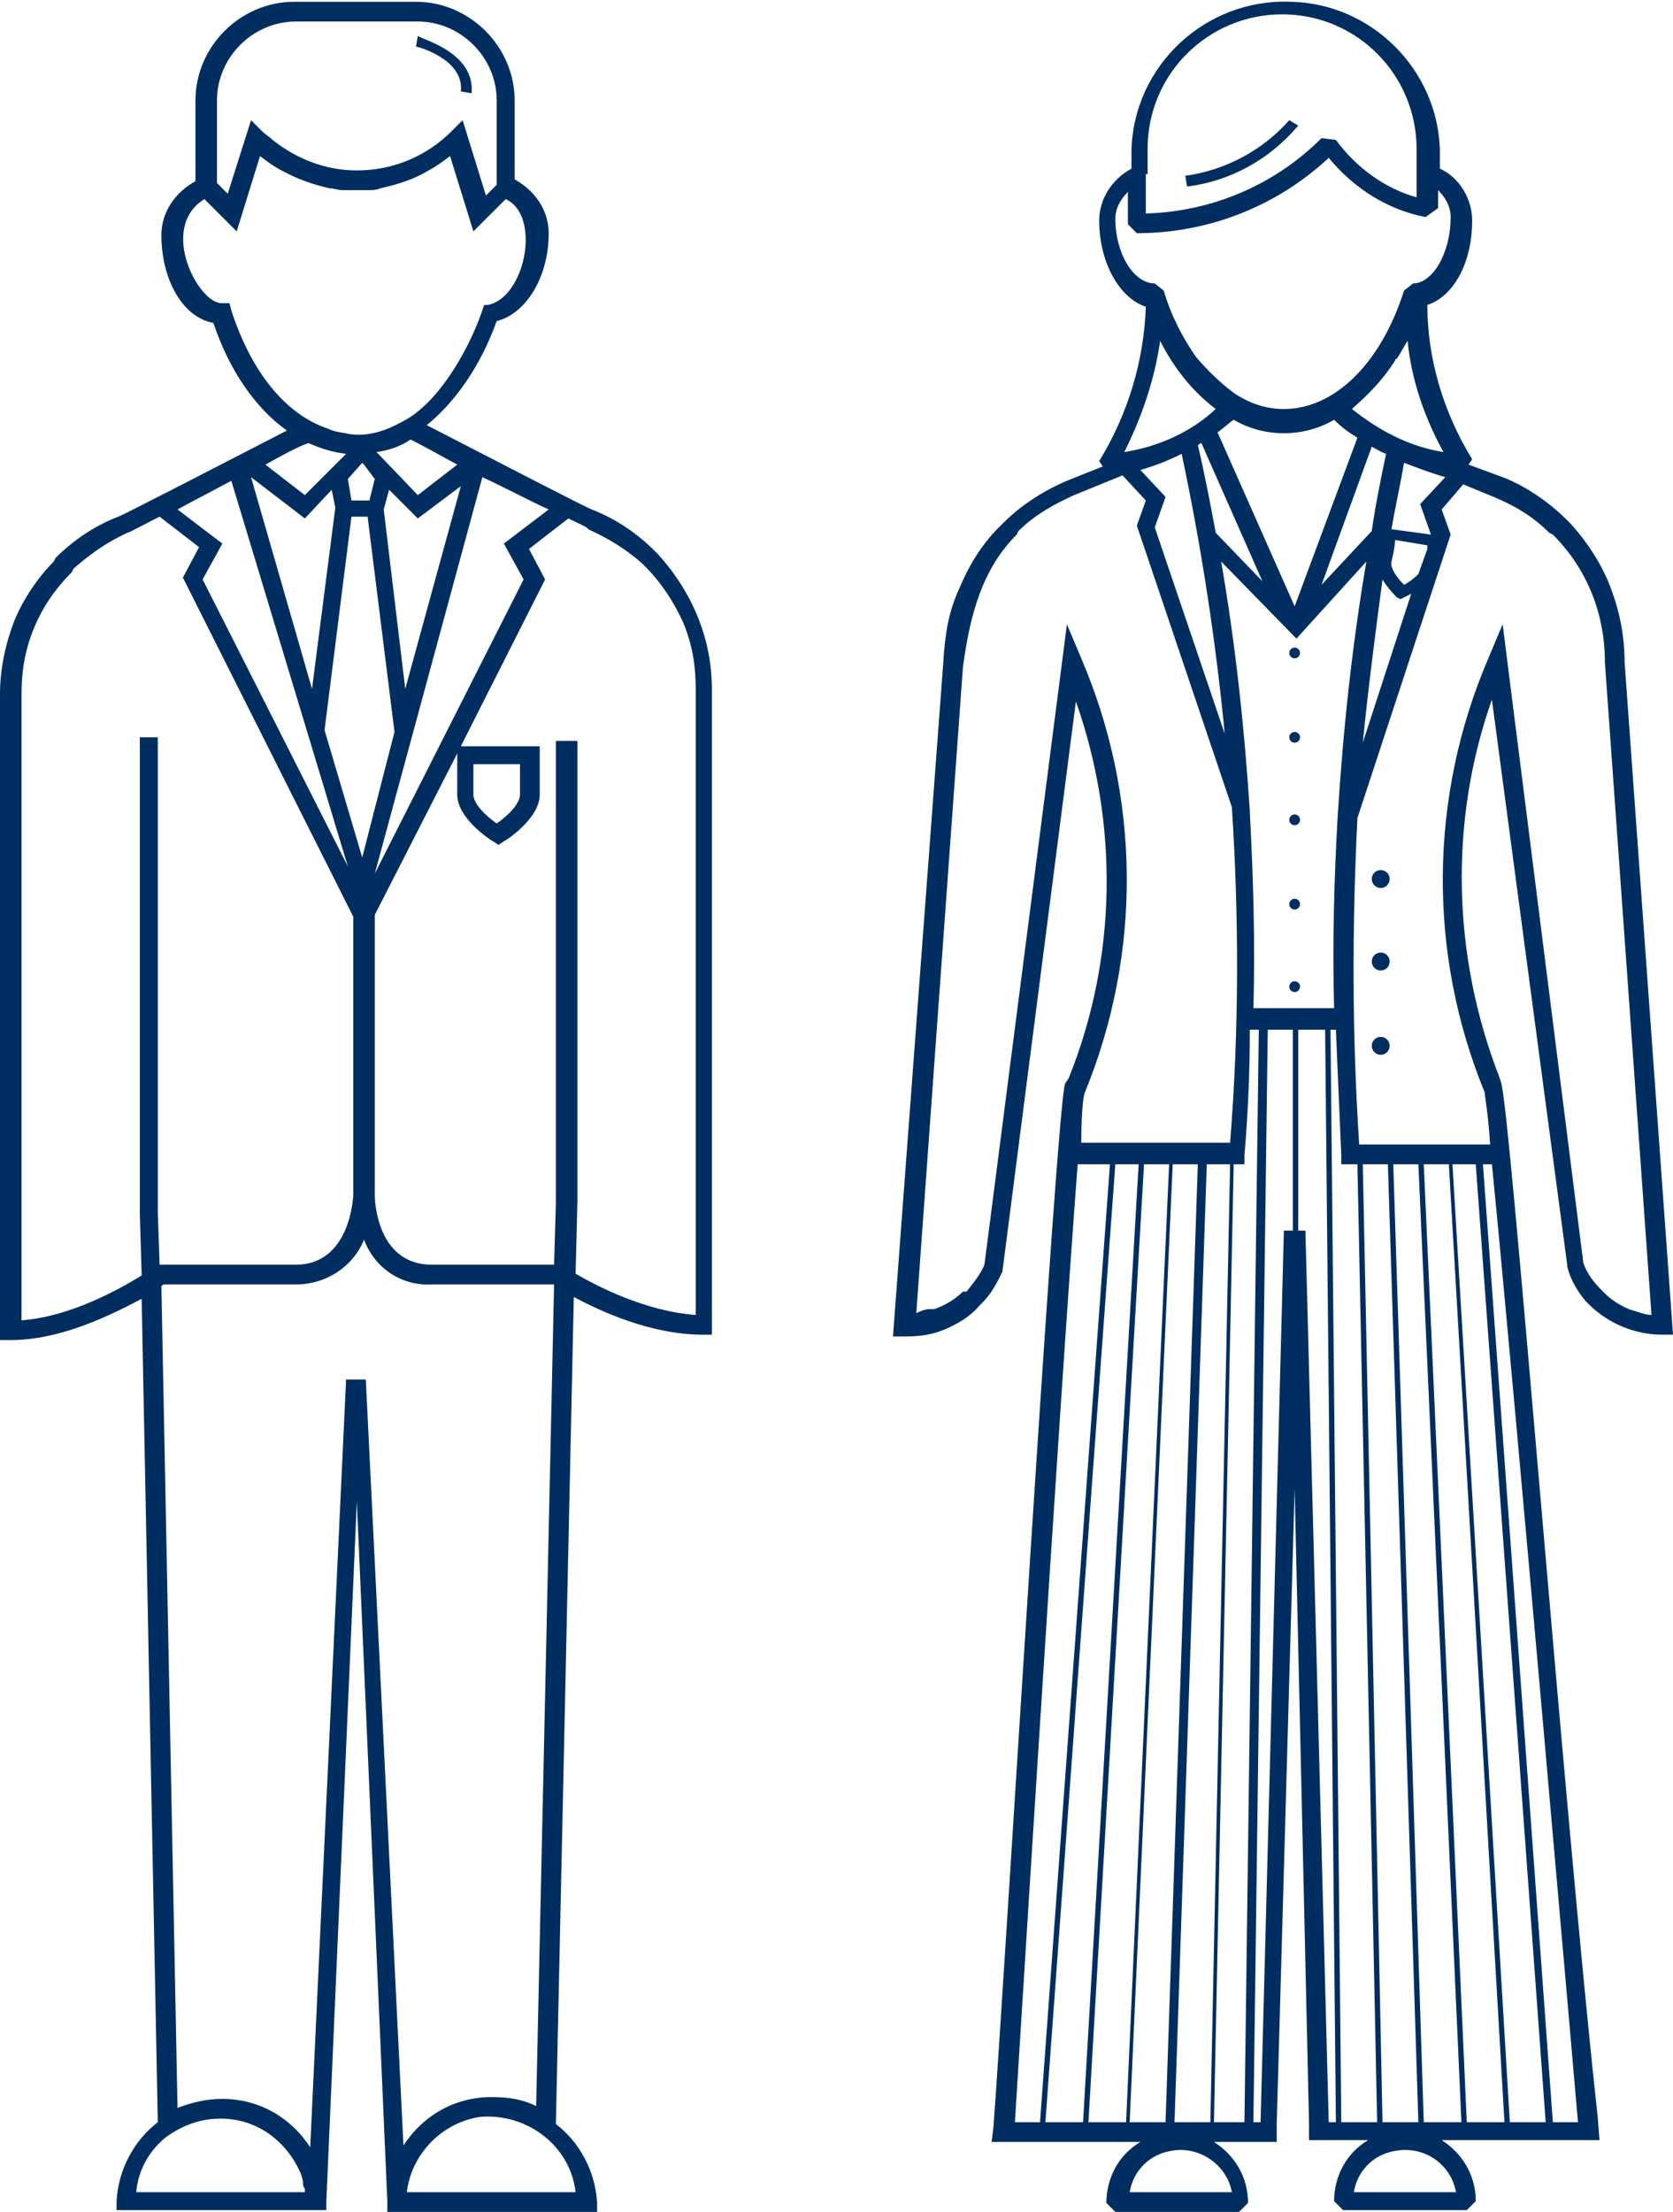
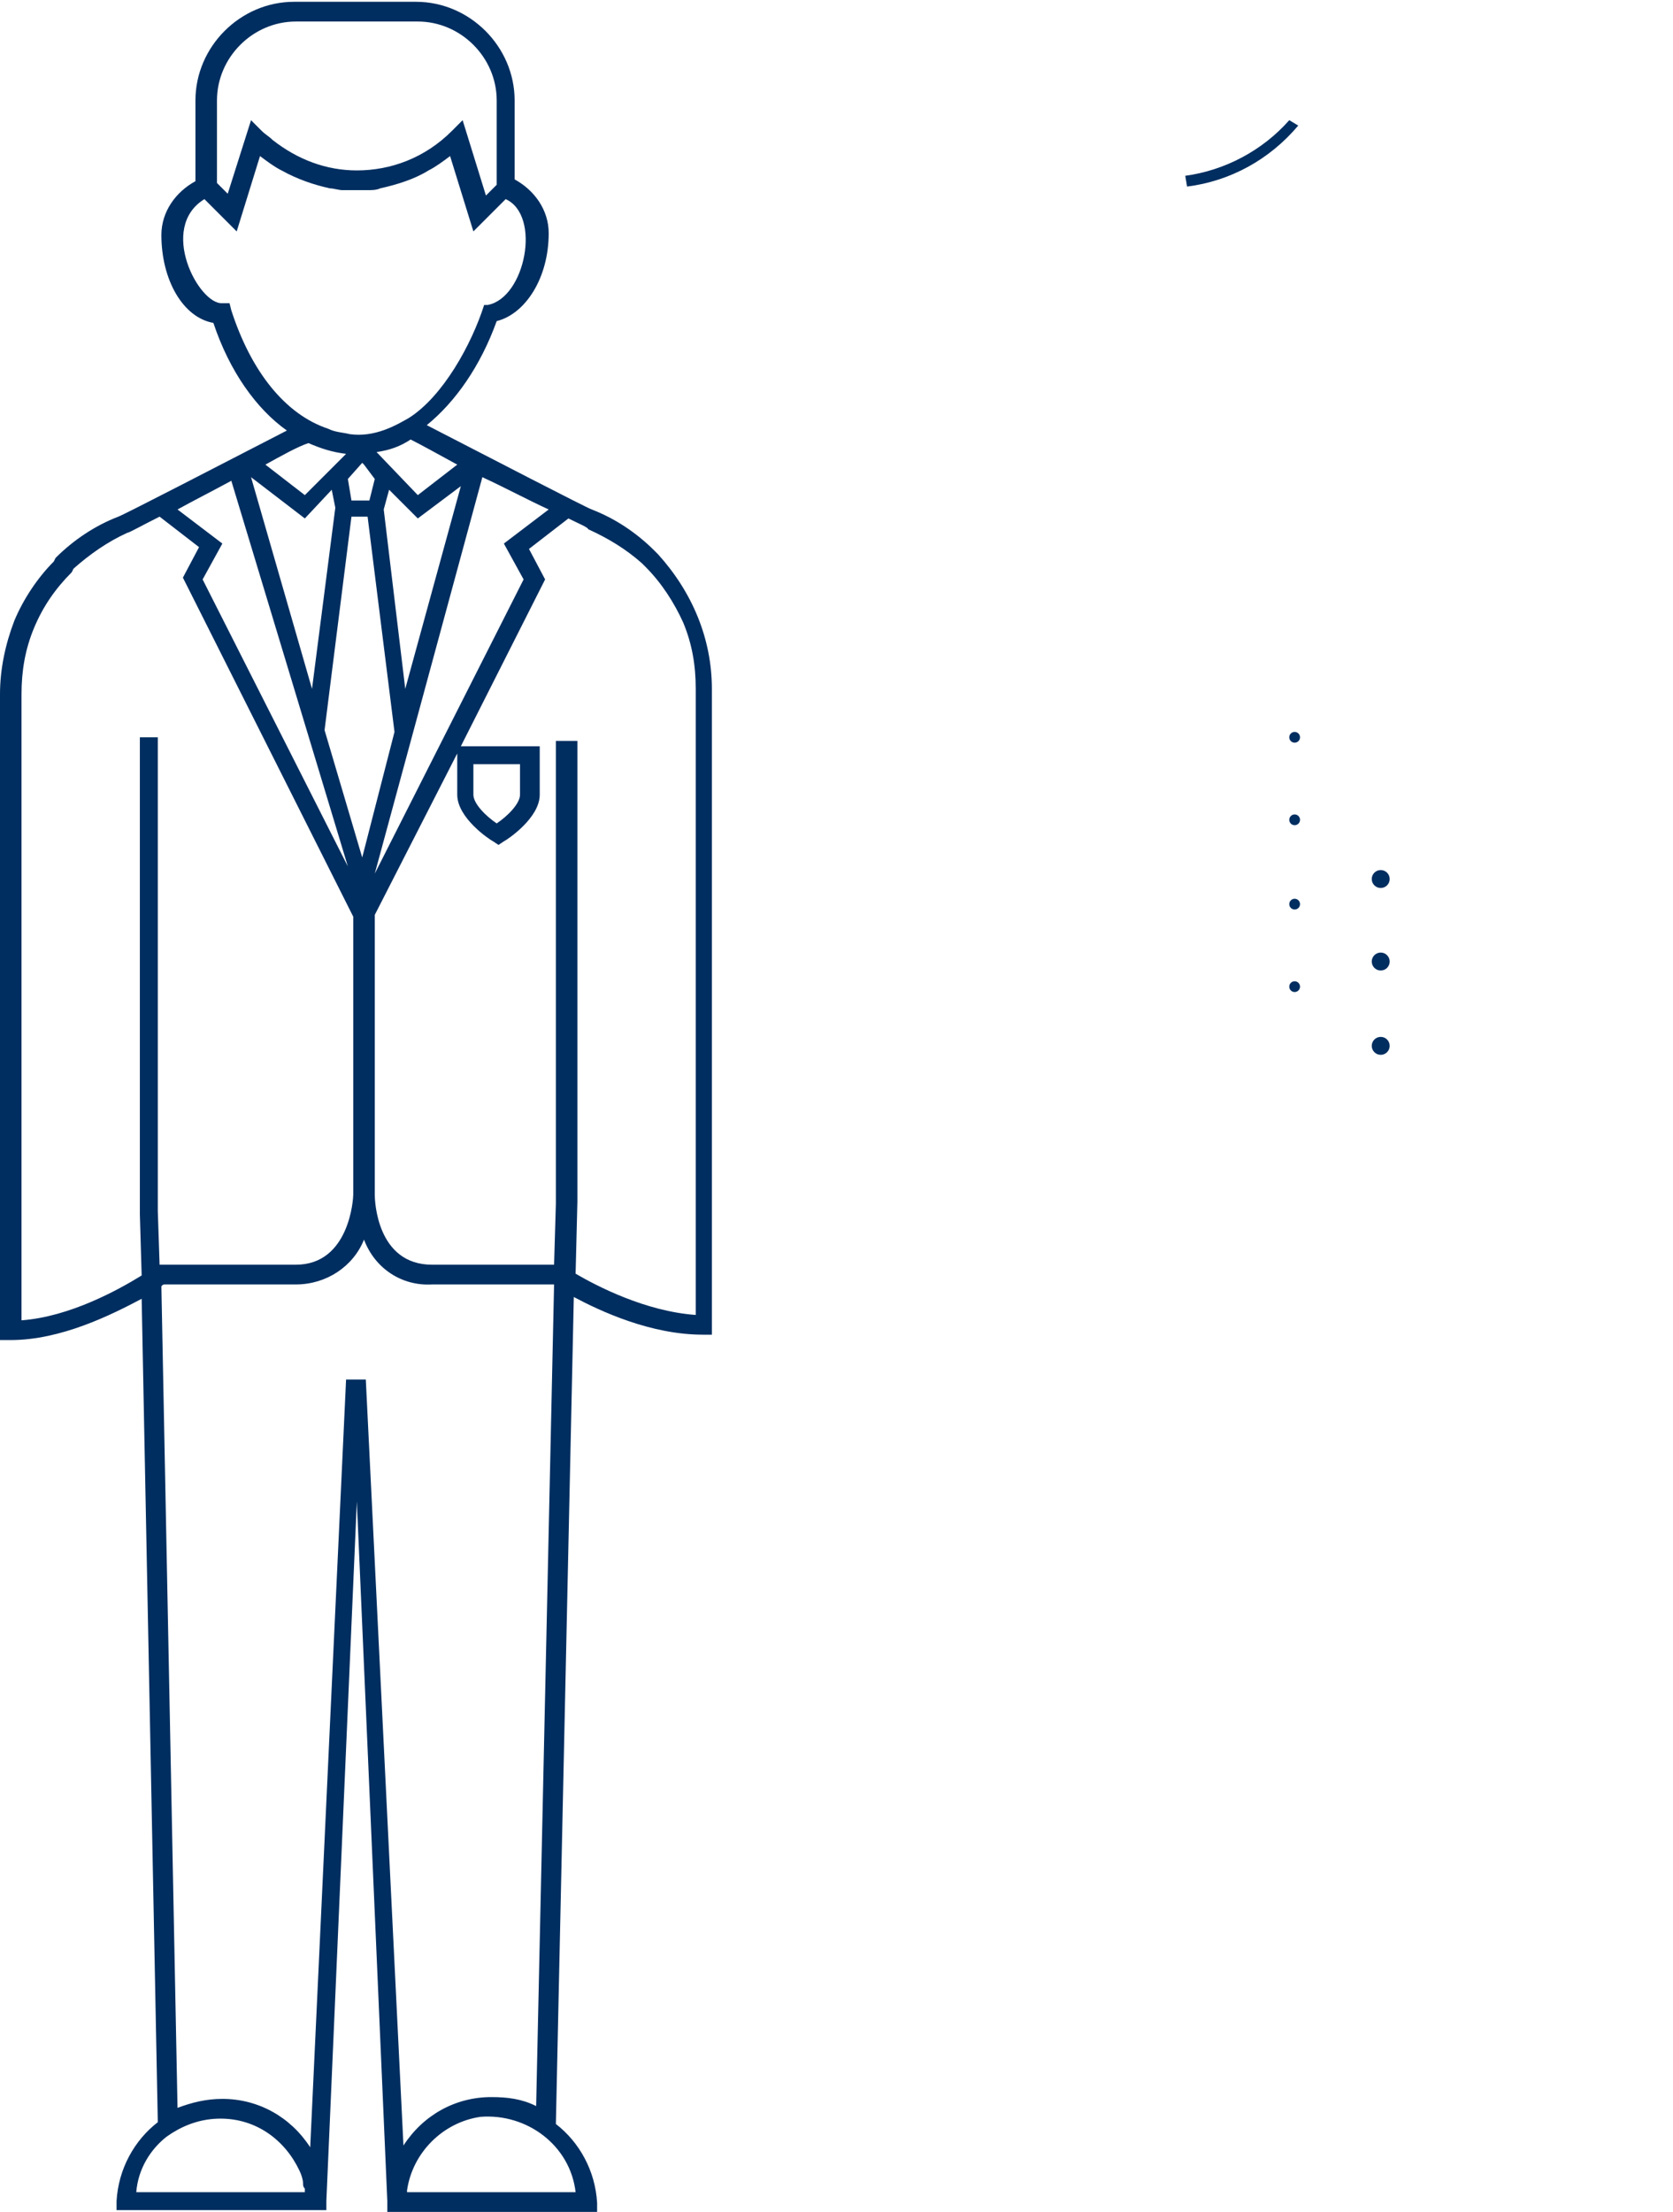
<svg xmlns="http://www.w3.org/2000/svg" version="1.1" id="Layer_1" x="0px" y="0px" viewBox="0 0 93.3 123.3" style="enable-background:new 0 0 93.3 123.3;" xml:space="preserve">
  <style type="text/css">
	.st0{fill:#002E60;}
</style>
  <g id="boy">
-     <path class="st0" d="M26.3,5.2l-0.6-0.1c0.2-1.8-2.4-2.5-2.5-2.5l0.1-0.6C23.5,2.2,26.5,2.9,26.3,5.2z" />
    <path class="st0" d="M39.2,74.4h0.5l0-36c0-2.8-1.1-5.4-3-7.5l-0.2-0.2c-1-1-2.2-1.8-3.5-2.3c-0.3-0.1-5.9-3-9.2-4.7   c1.6-1.3,3-3.3,3.9-5.8c1.6-0.4,2.9-2.4,2.9-4.9c0-1.3-0.8-2.4-1.9-3V5.6c0-3-2.5-5.5-5.5-5.5h-6.8c-3,0-5.5,2.5-5.5,5.5v4.5   c-1.1,0.6-1.9,1.7-1.9,3c0,2.5,1.2,4.6,2.9,4.9c0.9,2.7,2.4,4.8,4.1,6c-3.3,1.7-9.1,4.7-9.4,4.8c-1.3,0.5-2.5,1.3-3.5,2.3L3,31.3   c-0.9,0.9-1.7,2.1-2.2,3.3C0.3,35.9,0,37.3,0,38.7v36h0.6c2.8,0,5.6-1.4,7.3-2.3l0.9,45.9c-1.3,1-2.2,2.6-2.3,4.4v0.5h11.7l0-0.5   c0,0,0,0,0,0l1.7-39l1.7,39h0c0,0,0,0,0,0.1v0.5h11.7v-0.5c-0.1-1.8-1-3.4-2.3-4.4l1-46.1C33.5,73.1,36.3,74.4,39.2,74.4z    M30.6,28.4l-2.5,1.9l1.1,2l-8.3,16.4l6-22.1C28.2,27.2,29.5,27.9,30.6,28.4z M19.6,28.8h0.9l1.5,12l-1.8,7l-2.1-7.1L19.6,28.8z    M19.4,26.7l0.8-0.9l0.1,0.1l0.6,0.8l-0.3,1.2h-1L19.4,26.7z M22.6,38.4l-1.2-10l0.3-1.1l1.6,1.6l2.4-1.8L22.6,38.4z M25.5,25.9   l-2.2,1.7L21,25.2c0.7-0.1,1.3-0.3,1.9-0.7C23.5,24.8,24.4,25.3,25.5,25.9z M12.1,5.6c0-2.4,2-4.4,4.4-4.4c0.2,0,6.8,0,6.8,0   c2.4,0,4.4,2,4.4,4.4v4.7l-0.6,0.6l-1.3-4.2l-0.6,0.6c0,0,0,0,0,0c-1.5,1.5-3.4,2.2-5.3,2.2c-1.7,0-3.3-0.6-4.7-1.7   c-0.2-0.2-0.4-0.3-0.6-0.5l-0.6-0.6l-1.3,4.1l-0.6-0.6V5.6z M12.9,17.3l-0.1-0.4h-0.4c-1.3,0.1-3.6-4.2-1-5.8l1.8,1.8l1.3-4.2   c0.4,0.3,0.8,0.6,1.2,0.8c0.9,0.5,1.8,0.8,2.7,1c0.2,0,0.5,0.1,0.7,0.1c0.5,0,1,0,1.4,0c0.2,0,0.5,0,0.7-0.1c0.9-0.2,1.9-0.5,2.7-1   c0.4-0.2,0.8-0.5,1.2-0.8l1.3,4.2l1.8-1.8c2,0.9,1.1,5.5-1,5.9H27c-0.7,2.2-2.3,5.1-4.2,6.3l0,0c-0.7,0.4-1.9,1.1-3.3,0.9   c-0.4-0.1-0.8-0.1-1.2-0.3C15.9,23.1,14,20.7,12.9,17.3z M17.2,24.7c0.7,0.3,1.3,0.5,2.1,0.6l-2.3,2.3l-2.2-1.7   C15.7,25.4,16.6,24.9,17.2,24.7z M17,28.9l1.5-1.6l0.2,1l-1.3,10.1L14,26.6L17,28.9z M12.9,26.8l6.5,21.5l-8.1-16l1.1-2l-2.5-1.9   C10.8,27.9,11.8,27.4,12.9,26.8z M7.8,41.1v26.6l0.1,3.4c-1.3,0.8-4,2.3-6.7,2.5V38.7c0-1.3,0.2-2.5,0.7-3.7   c0.5-1.2,1.2-2.2,2.1-3.1l0.1-0.2l0,0c0.9-0.8,1.9-1.5,3-2c0.1,0,0.8-0.4,1.8-0.9l2.2,1.7l-0.9,1.7l9.5,18.9v15.5   c0,0.2-0.2,3.9-3.2,3.9H8.9l-0.1-3V41.1H7.8z M7.6,122.2c0.1-1.3,0.8-2.4,1.7-3.1l0.3-0.2c0.8-0.5,1.7-0.8,2.7-0.8   c2,0,3.6,1.2,4.4,2.9c0,0,0,0,0,0c0.1,0.2,0.2,0.5,0.2,0.7c0,0.1,0,0.2,0.1,0.3c0,0.1,0,0.2,0,0.2H7.6z M20.4,76.9h-1.1l-2,42.8   c-1.1-1.7-2.9-2.7-4.9-2.7c-0.9,0-1.7,0.2-2.5,0.5L9,71.7c0.1-0.1,0.1-0.1,0.2-0.1h7.3c1.7,0,3.2-1,3.8-2.5   c0.6,1.6,2.1,2.6,3.8,2.5h6.7c0,0,0,0,0.1,0l-1,45.8c-0.8-0.4-1.6-0.5-2.5-0.5c-2,0-3.8,1-4.9,2.7L20.4,76.9z M32.1,122.2h-9.4   c0,0,0,0,0-0.1c0.3-2.1,2-3.8,4.1-4.1C29.4,117.8,31.8,119.6,32.1,122.2z M31,67.1l-0.1,3.4h-6.8c-3.1,0-3.2-3.6-3.2-3.9V51l4.6-9   v2.3c0,1.3,1.8,2.5,2,2.6l0.3,0.2l0.3-0.2c0.2-0.1,2-1.3,2-2.6v-2.7h-4.4l4.7-9.3l-0.9-1.7l2.2-1.7c0.6,0.3,1.1,0.5,1.1,0.6   c1.1,0.5,2.1,1.1,3,1.9l0.2,0.2c0.9,0.9,1.6,2,2.1,3.1c0.5,1.2,0.7,2.4,0.7,3.7v34.9c-2.8-0.2-5.5-1.6-6.7-2.3l0.1-4l0,0h0V41.3H31   V67.1z M26.4,44.3v-1.7H29v1.7c0,0.5-0.7,1.2-1.3,1.6C27.1,45.5,26.4,44.8,26.4,44.3z" />
  </g>
  <g id="girl">
    <g>
      <path class="st0" d="M66.2,10.4l-0.1-0.6c2.2-0.3,4.3-1.4,5.8-3.1L72.4,7C70.8,8.9,68.6,10.1,66.2,10.4z" />
      <circle class="st0" cx="77" cy="49" r="0.5" />
      <g>
-         <circle class="st0" cx="72.2" cy="36.4" r="0.3" />
-       </g>
+         </g>
      <g>
        <circle class="st0" cx="72.2" cy="41.1" r="0.3" />
      </g>
      <g>
        <circle class="st0" cx="72.2" cy="45.7" r="0.3" />
      </g>
      <g>
        <circle class="st0" cx="72.2" cy="50.4" r="0.3" />
      </g>
      <g>
        <circle class="st0" cx="72.2" cy="55" r="0.3" />
      </g>
      <circle class="st0" cx="77" cy="53.6" r="0.5" />
      <circle class="st0" cx="77" cy="58.3" r="0.5" />
    </g>
-     <path class="st0" d="M88.4,72.5l0.2,0.2c1.1,1.1,2.6,1.7,4.1,1.7h0.6l-2.7-37.5c0-1.5-0.3-2.9-0.8-4.2c-0.5-1.3-1.3-2.5-2.2-3.5   L87.4,29c-1-1-2.3-1.9-3.6-2.4l-1.9-0.7l0.2-0.3c-1.6-2.6-2.5-5.6-2.5-8.6c1.5-0.5,2.5-2.4,2.5-4.7c0-1.2-0.7-2.4-1.8-2.9v-1   c-0.1-4.5-3.8-8.2-8.3-8.3c-4.8-0.2-8.8,3.6-8.9,8.3v1c-1.1,0.6-1.8,1.7-1.8,2.9c0,2.3,1.1,4.3,2.6,4.8c-0.1,3-1,6-2.6,8.6l0.2,0.3   l-2,0.8c-1.4,0.6-2.6,1.4-3.6,2.4l-0.2,0.2c-1,1-1.7,2.2-2.2,3.4c-0.6,1.3-0.8,2.5-0.9,4.2l-2.8,37.5l0.7,0c0.8,0,1.5-0.1,2.2-0.4   c0.7-0.3,1.4-0.7,1.9-1.3l0.2-0.2c0.5-0.5,0.8-1.1,1.1-1.7L60,39.1c2.4,6.8,2.3,14.3-0.4,21l-0.2,0.3c-0.5,1.3-3.4,50.3-4,58.2   l-0.1,0.8l8.3,0c-1.2,0.7-1.9,2-1.9,3.4l0.5,0.5h6.9l0.5-0.5c0-1.5-0.8-2.7-1.9-3.4h3.5l0-1L72.2,83l0.8,35.3l0,1h3.3   c-1.2,0.7-1.9,2-1.9,3.4l0.5,0.5h6.9l0.5-0.5c0-1.5-0.8-2.7-1.9-3.4l8.8,0l-0.1-1.3c-1.9-17.3-4.9-56.6-5.4-57.7l-0.1-0.3   c-2.6-6.7-2.8-14.2-0.4-21l4.2,31.5v0.1C87.6,71.4,88,72,88.4,72.5z M79.8,29.8L79.8,29.8l-2.2-0.3c0.2-1.2,0.5-2.5,0.7-3.7   c0.8,0.3,1.6,0.6,2.3,0.8l-1.4,1.5L79.8,29.8z M63.6,26.2L63.6,26.2c0.7-0.2,1.5-0.5,2.3-0.9c1.1,5.2,1.9,10.4,2.4,15.6l-3.9-11.5   l0.6-1.7L63.6,26.2z M67.8,29.7c-0.3-1.6-0.6-3.2-1-4.9c0.1,0,0.1-0.1,0.2-0.1l3.4,7.7L67.8,29.7L67.8,29.7z M67.9,24.1   c0.3-0.2,0.6-0.5,0.9-0.7c1.7,1,3.9,1,5.6,0c0.4,0.4,0.8,0.7,1.3,1l-3.5,9.4L67.9,24.1z M76.5,24.9c0.2,0.1,0.5,0.3,0.8,0.4   c-0.3,1.4-0.6,2.9-0.8,4.3l0,0l-2.8,3L76.5,24.9z M77.1,32.3c0.3,0.5,0.7,0.9,0.8,1l0.2,0.1l0.2-0.1c0,0,0.2-0.1,0.4-0.2L76,41.4   C76.3,38.4,76.7,35.3,77.1,32.3z M78.3,32.6c-0.3-0.3-0.8-0.9-0.7-1.3c0.1-0.4,0.2-0.9,0.2-1.2l1.8,0.3c0,0.1,0,0.2,0,0.2l-0.5,1.4   C78.8,32.3,78.5,32.5,78.3,32.6z M80.5,25.2c-1.9-0.3-3.6-1.2-5.1-2.4l0.1-0.1c0.8-0.7,1.6-1.5,2.3-2.6c0,0,0-0.1,0.1-0.1   c0.2-0.3,0.4-0.7,0.6-1C78.7,21.1,79.4,23.2,80.5,25.2z M64,9.7V8.3c0-4.2,3.4-7.5,7.5-7.5c0,0,0,0,0,0c4.2,0,7.5,3.4,7.5,7.5v1.4   V11c-1.8-0.5-3.4-1.7-4.5-3.2l-0.8-0.1c-2.6,2.6-6.1,4.1-9.8,4.2V9.7z M62.2,12.2c0-0.6,0.3-1.1,0.7-1.5v1.8l0.5,0.5   c4,0,7.8-1.5,10.7-4.2c1.4,1.7,3.3,2.9,5.4,3.3l0.7-0.5v-1c0.4,0.4,0.7,0.9,0.7,1.5c0,2-1,3.7-2.1,3.7l-0.5,0.4   c-1.3,4.1-3.9,6.6-6.7,6.6c-1,0-1.9-0.3-2.8-0.9c-0.8-0.6-1.5-1.3-2.1-2c-0.7-1-1.4-2.3-1.8-3.7l-0.5-0.4   C63.2,15.8,62.2,14.1,62.2,12.2z M64.7,19c0.8,1.6,1.9,2.9,3.1,3.8c-1.4,1.3-3.2,2.1-5.1,2.4C63.7,23.2,64.4,21.1,64.7,19z    M60.5,60.9L60.5,60.9c3.2-7.8,3.1-16.5-0.2-24.2l-0.8-1.9l-4.6,35.7c-0.2,0.5-0.6,1-1,1.5L53.7,72c-0.4,0.4-0.9,0.7-1.4,0.9   c-0.4,0.2-0.4-0.1-1.2,0.3l2.6-36c0.4-3,1.1-5.5,3-7.4l0.1-0.2c0.9-0.9,2-1.5,3.1-2l2.7-1.1l1.3,1.4l-0.5,1.4l5.3,15.7   c0.4,6.2,0.4,12.5-0.1,18.7h-8.3C60.3,62.2,60.4,61.1,60.5,60.9z M68.6,64.9l-1.1,53.4h-2l1.8-53.4H68.6z M56.6,118.3   c0,0,2.5-40.4,3.5-53.4h1.8L58,118.3l0.2,0H56.6z M58.3,118.3l3.9-53.4h1.3l-3.1,53.4H58.3z M60.7,118.3l3.1-53.4h1.4l-2.4,53.4   H60.7z M63,118.3l2.4-53.4h1.4l-1.8,53.4H63z M68.7,122.2h-5.7c0.2-1.2,1.1-2.1,2.3-2.3C66.8,119.6,68.4,120.6,68.7,122.2z    M67.7,118.3l1.1-53.4h0.6l0-0.5c0.2-2.3,0.3-4.7,0.3-7h0.5l-0.8,60.9H67.7z M72.1,68.6l-0.5,0l-1.3,49.7h0v0h-0.4l0.8-60.9h1.4   V68.6z M69.9,56.3c0.1-3.7,0-7.3-0.2-11l0,0l0-0.1c-0.3-4.6-0.8-9.3-1.6-13.9l4.2,4.3l3.9-4.3c-0.8,4.7-1.3,9.4-1.6,14.2l0,0l0,0   c-0.2,3.5-0.3,7.1-0.2,10.7H69.9z M74.1,118.3l-1.3-49.7l-0.4,0V57.4h1.5l0.6,60.9H74.1z M74.8,118.3l-0.6-60.9h0.3   c0.1,2.3,0.2,4.7,0.3,7v0.5h0.9l1.1,53.4H74.8z M76,64.9h1.4l1.7,53.4h-2L76,64.9z M81.2,122.2h-5.7c0.2-1.2,1.1-2.1,2.3-2.3   C79.4,119.6,80.9,120.6,81.2,122.2z M79.4,118.3l-1.7-53.4h1.4l2.4,53.4H79.4z M81.8,118.3l-2.4-53.4h1.4l3.1,53.4H81.8z    M84.2,118.3L81,64.9h1.3l3.9,53.4H84.2z M88,118.3h-1.6l0.2,0l-3.9-53.4h0.5C84.5,77.9,88,118.3,88,118.3z M83.8,34.8L83,36.7   c-3.3,7.7-3.4,16.4-0.2,24.2c0,0.2,0.2,1.2,0.3,2.9h-7.3c-0.4-6.1-0.4-12.1-0.1-18.2l5.2-15.8l-0.5-1.4l1.2-1.4l1.7,0.7   c1.2,0.5,2.2,1.1,3.1,2l0.2,0.1c1.9,1.9,2.9,4.4,2.9,7.1l2.6,36.4c-0.4,0-0.8-0.2-1.2-0.3c-0.5-0.2-1-0.5-1.4-0.9l-0.2-0.2   c-0.4-0.4-0.8-0.9-1-1.5L83.8,34.8z" />
  </g>
</svg>